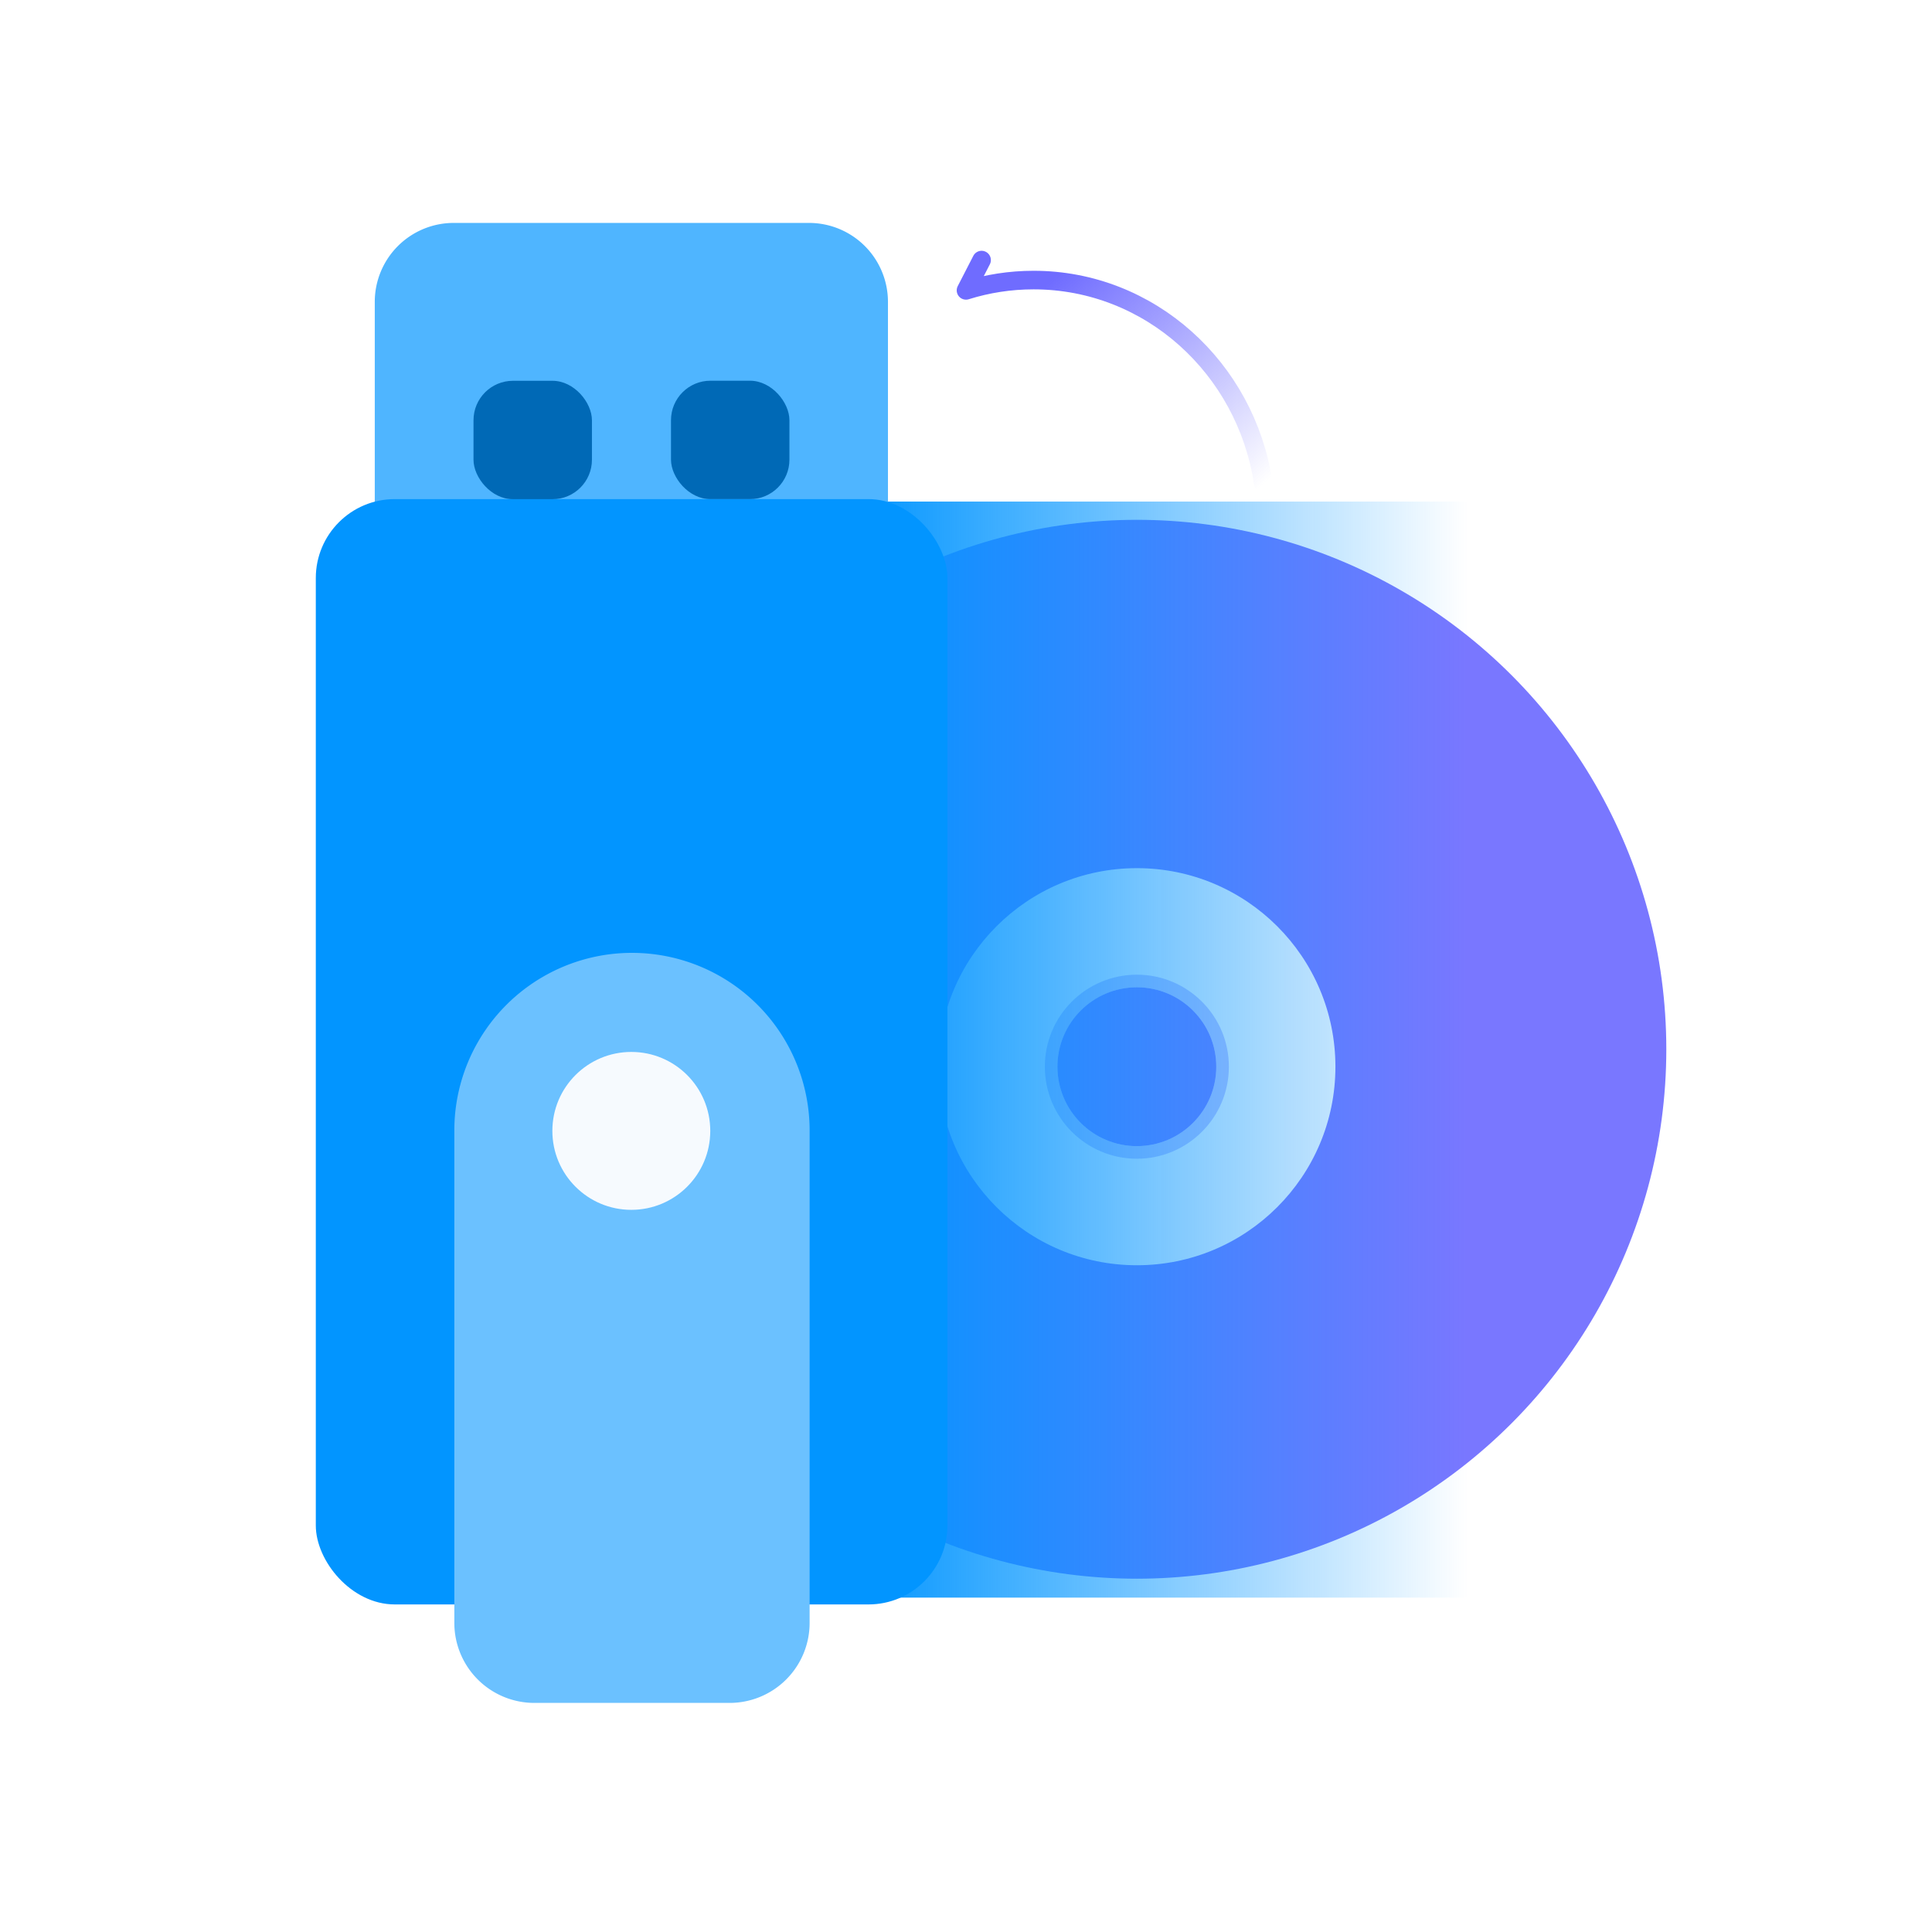
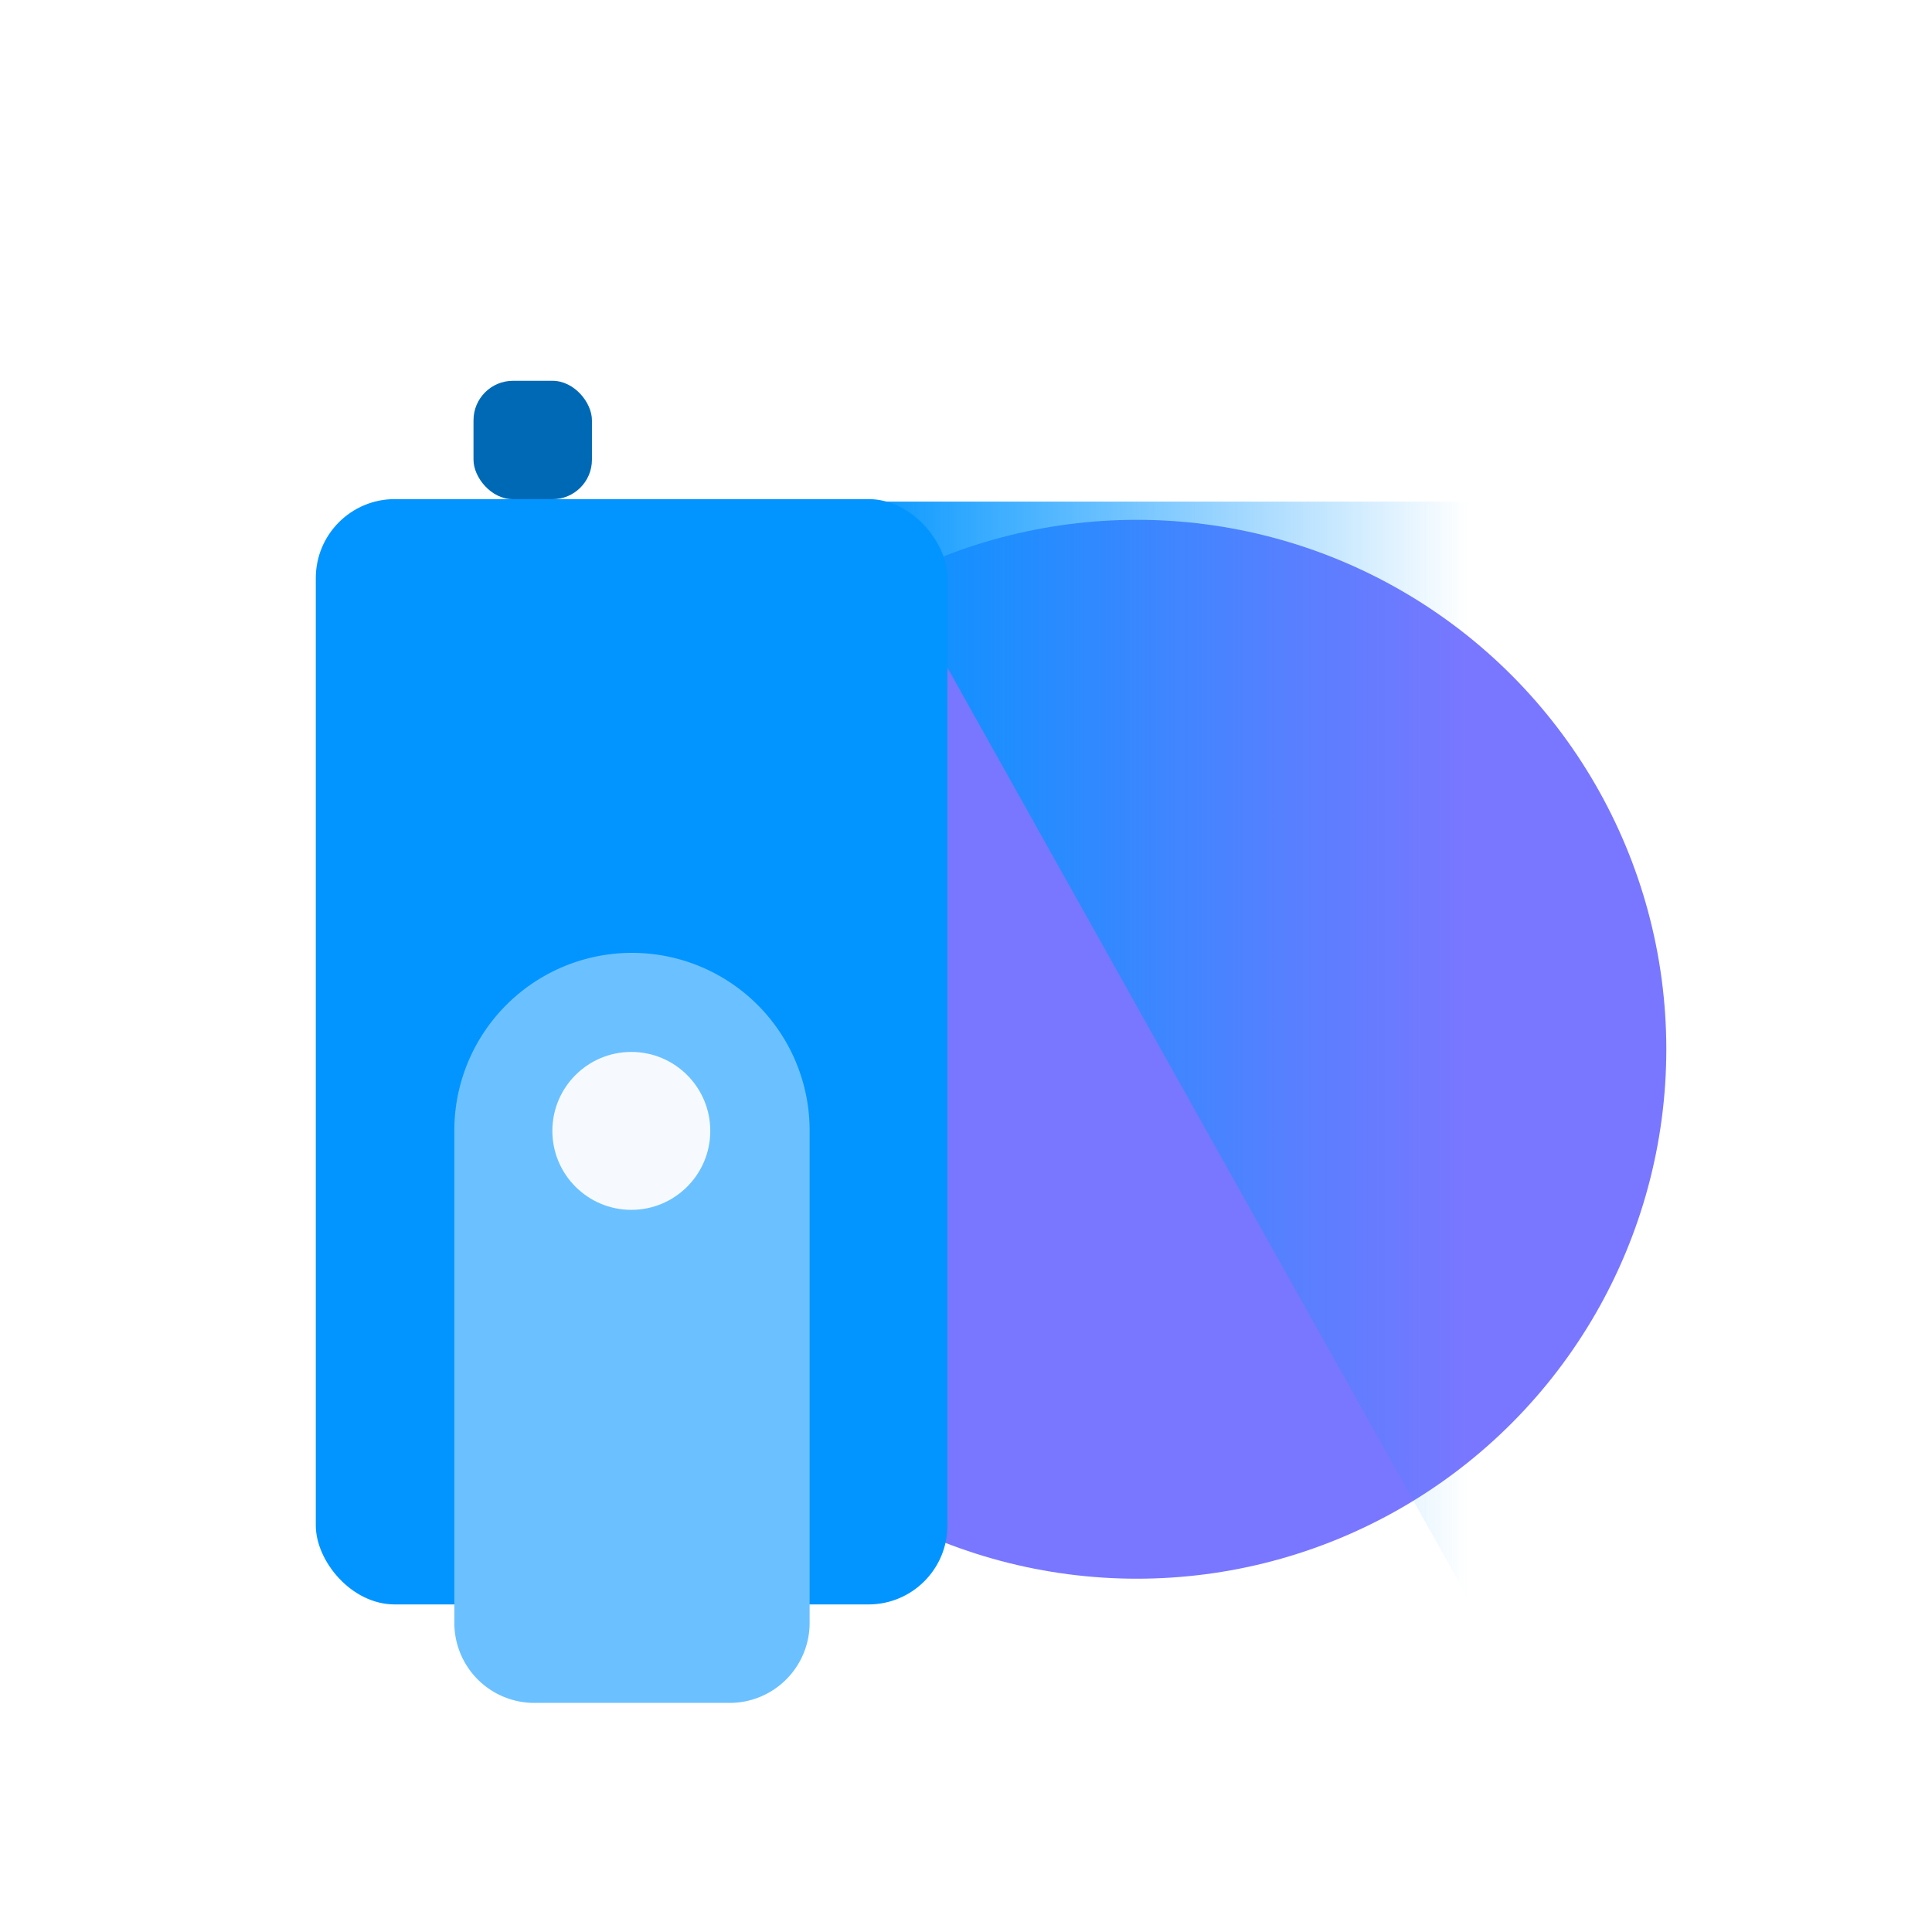
<svg xmlns="http://www.w3.org/2000/svg" width="104" height="104" fill="none">
  <mask id="a" style="mask-type:alpha" maskUnits="userSpaceOnUse" x="27" y="18" width="76" height="77">
    <path fill="#D9D9D9" d="M27 18.482h76v76H27z" />
  </mask>
  <g mask="url(#a)">
    <g filter="url(#b)">
      <circle cx="61.198" cy="56.482" r="28.5" fill="#7977FF" />
    </g>
-     <circle cx="61.198" cy="57.421" r="10.688" fill="#F6FAFE" />
    <circle cx="61.197" cy="57.421" r="4.275" fill="#7977FF" />
-     <circle cx="61.197" cy="57.421" r="4.614" stroke="#6664FE" stroke-opacity=".36" stroke-width=".679" />
  </g>
-   <path fill="url(#c)" d="M46 27h33v59H46z" />
+   <path fill="url(#c)" d="M46 27h33v59z" />
  <g filter="url(#d)">
-     <path d="M20.174 16.25a4.25 4.25 0 0 1 4.25-4.25h19.125a4.25 4.25 0 0 1 4.25 4.25v15.938H20.174V16.25Z" fill="#4FB5FF" />
-   </g>
+     </g>
  <g filter="url(#e)">
    <rect x="25.489" y="16.248" width="6.375" height="6.375" rx="2.125" fill="#0069B6" />
  </g>
  <g filter="url(#f)">
-     <rect x="36.12" y="16.244" width="6.375" height="6.375" rx="2.125" fill="#0069B6" />
-   </g>
+     </g>
  <g filter="url(#g)">
    <rect x="17" y="26.867" width="34" height="59.5" rx="4.25" fill="#0295FF" />
  </g>
  <g filter="url(#h)">
    <path d="M24.457 60.856a9.562 9.562 0 0 1 9.563-9.563 9.562 9.562 0 0 1 9.562 9.563v26.506a4.307 4.307 0 0 1-4.307 4.306H28.764a4.307 4.307 0 0 1-4.307-4.306V60.856Z" fill="#6BC1FF" />
  </g>
  <g filter="url(#i)">
    <circle cx="33.984" cy="60.876" r="4.25" fill="#F6FAFE" />
  </g>
-   <path d="M68 26c-.93-6.188-6.11-10.924-12.362-10.924-1.265 0-2.487.194-3.638.555L52.839 14" stroke="url(#j)" stroke-linecap="round" stroke-linejoin="round" />
  <defs>
    <filter id="b" x="32.698" y="27.982" width="57" height="57" filterUnits="userSpaceOnUse" color-interpolation-filters="sRGB">
      <feFlood flood-opacity="0" result="BackgroundImageFix" />
      <feBlend in="SourceGraphic" in2="BackgroundImageFix" result="shape" />
      <feColorMatrix in="SourceAlpha" values="0 0 0 0 0 0 0 0 0 0 0 0 0 0 0 0 0 0 127 0" result="hardAlpha" />
      <feOffset />
      <feGaussianBlur stdDeviation="2.714" />
      <feComposite in2="hardAlpha" operator="arithmetic" k2="-1" k3="1" />
      <feColorMatrix values="0 0 0 0 0.666 0 0 0 0 0.66 0 0 0 0 1 0 0 0 1 0" />
      <feBlend in2="shape" result="effect1_innerShadow_3385_442" />
    </filter>
    <filter id="d" x="20.174" y="12" width="27.625" height="20.188" filterUnits="userSpaceOnUse" color-interpolation-filters="sRGB">
      <feFlood flood-opacity="0" result="BackgroundImageFix" />
      <feBlend in="SourceGraphic" in2="BackgroundImageFix" result="shape" />
      <feColorMatrix in="SourceAlpha" values="0 0 0 0 0 0 0 0 0 0 0 0 0 0 0 0 0 0 127 0" result="hardAlpha" />
      <feOffset />
      <feGaussianBlur stdDeviation="1.594" />
      <feComposite in2="hardAlpha" operator="arithmetic" k2="-1" k3="1" />
      <feColorMatrix values="0 0 0 0 1 0 0 0 0 1 0 0 0 0 1 0 0 0 0.74 0" />
      <feBlend in2="shape" result="effect1_innerShadow_3385_442" />
    </filter>
    <filter id="e" x="25.489" y="16.248" width="6.375" height="10.625" filterUnits="userSpaceOnUse" color-interpolation-filters="sRGB">
      <feFlood flood-opacity="0" result="BackgroundImageFix" />
      <feBlend in="SourceGraphic" in2="BackgroundImageFix" result="shape" />
      <feColorMatrix in="SourceAlpha" values="0 0 0 0 0 0 0 0 0 0 0 0 0 0 0 0 0 0 127 0" result="hardAlpha" />
      <feOffset dy="4.25" />
      <feGaussianBlur stdDeviation="2.125" />
      <feComposite in2="hardAlpha" operator="arithmetic" k2="-1" k3="1" />
      <feColorMatrix values="0 0 0 0 0 0 0 0 0 0 0 0 0 0 0 0 0 0 0.25 0" />
      <feBlend in2="shape" result="effect1_innerShadow_3385_442" />
    </filter>
    <filter id="f" x="36.12" y="16.244" width="6.375" height="10.625" filterUnits="userSpaceOnUse" color-interpolation-filters="sRGB">
      <feFlood flood-opacity="0" result="BackgroundImageFix" />
      <feBlend in="SourceGraphic" in2="BackgroundImageFix" result="shape" />
      <feColorMatrix in="SourceAlpha" values="0 0 0 0 0 0 0 0 0 0 0 0 0 0 0 0 0 0 127 0" result="hardAlpha" />
      <feOffset dy="4.25" />
      <feGaussianBlur stdDeviation="2.125" />
      <feComposite in2="hardAlpha" operator="arithmetic" k2="-1" k3="1" />
      <feColorMatrix values="0 0 0 0 0 0 0 0 0 0 0 0 0 0 0 0 0 0 0.25 0" />
      <feBlend in2="shape" result="effect1_innerShadow_3385_442" />
    </filter>
    <filter id="g" x="17" y="26.867" width="34" height="59.5" filterUnits="userSpaceOnUse" color-interpolation-filters="sRGB">
      <feFlood flood-opacity="0" result="BackgroundImageFix" />
      <feBlend in="SourceGraphic" in2="BackgroundImageFix" result="shape" />
      <feColorMatrix in="SourceAlpha" values="0 0 0 0 0 0 0 0 0 0 0 0 0 0 0 0 0 0 127 0" result="hardAlpha" />
      <feOffset />
      <feGaussianBlur stdDeviation="2.125" />
      <feComposite in2="hardAlpha" operator="arithmetic" k2="-1" k3="1" />
      <feColorMatrix values="0 0 0 0 1 0 0 0 0 1 0 0 0 0 1 0 0 0 1 0" />
      <feBlend in2="shape" result="effect1_innerShadow_3385_442" />
    </filter>
    <filter id="h" x="24.457" y="51.294" width="19.125" height="40.375" filterUnits="userSpaceOnUse" color-interpolation-filters="sRGB">
      <feFlood flood-opacity="0" result="BackgroundImageFix" />
      <feBlend in="SourceGraphic" in2="BackgroundImageFix" result="shape" />
      <feColorMatrix in="SourceAlpha" values="0 0 0 0 0 0 0 0 0 0 0 0 0 0 0 0 0 0 127 0" result="hardAlpha" />
      <feOffset />
      <feGaussianBlur stdDeviation="1.594" />
      <feComposite in2="hardAlpha" operator="arithmetic" k2="-1" k3="1" />
      <feColorMatrix values="0 0 0 0 1 0 0 0 0 1 0 0 0 0 1 0 0 0 0.74 0" />
      <feBlend in2="shape" result="effect1_innerShadow_3385_442" />
    </filter>
    <filter id="i" x="29.734" y="56.626" width="8.5" height="8.5" filterUnits="userSpaceOnUse" color-interpolation-filters="sRGB">
      <feFlood flood-opacity="0" result="BackgroundImageFix" />
      <feBlend in="SourceGraphic" in2="BackgroundImageFix" result="shape" />
      <feColorMatrix in="SourceAlpha" values="0 0 0 0 0 0 0 0 0 0 0 0 0 0 0 0 0 0 127 0" result="hardAlpha" />
      <feOffset />
      <feGaussianBlur stdDeviation="1.063" />
      <feComposite in2="hardAlpha" operator="arithmetic" k2="-1" k3="1" />
      <feColorMatrix values="0 0 0 0 0.527 0 0 0 0 0.802 0 0 0 0 1 0 0 0 1 0" />
      <feBlend in2="shape" result="effect1_innerShadow_3385_442" />
    </filter>
    <linearGradient id="c" x1="46" y1="56" x2="79" y2="56" gradientUnits="userSpaceOnUse">
      <stop stop-color="#0295FF" />
      <stop offset="1" stop-color="#0295FF" stop-opacity="0" />
    </linearGradient>
    <linearGradient id="j" x1="57.906" y1="13.913" x2="68.477" y2="25.647" gradientUnits="userSpaceOnUse">
      <stop stop-color="#6F6CFF" />
      <stop offset="1" stop-color="#6E6BFF" stop-opacity="0" />
    </linearGradient>
  </defs>
</svg>